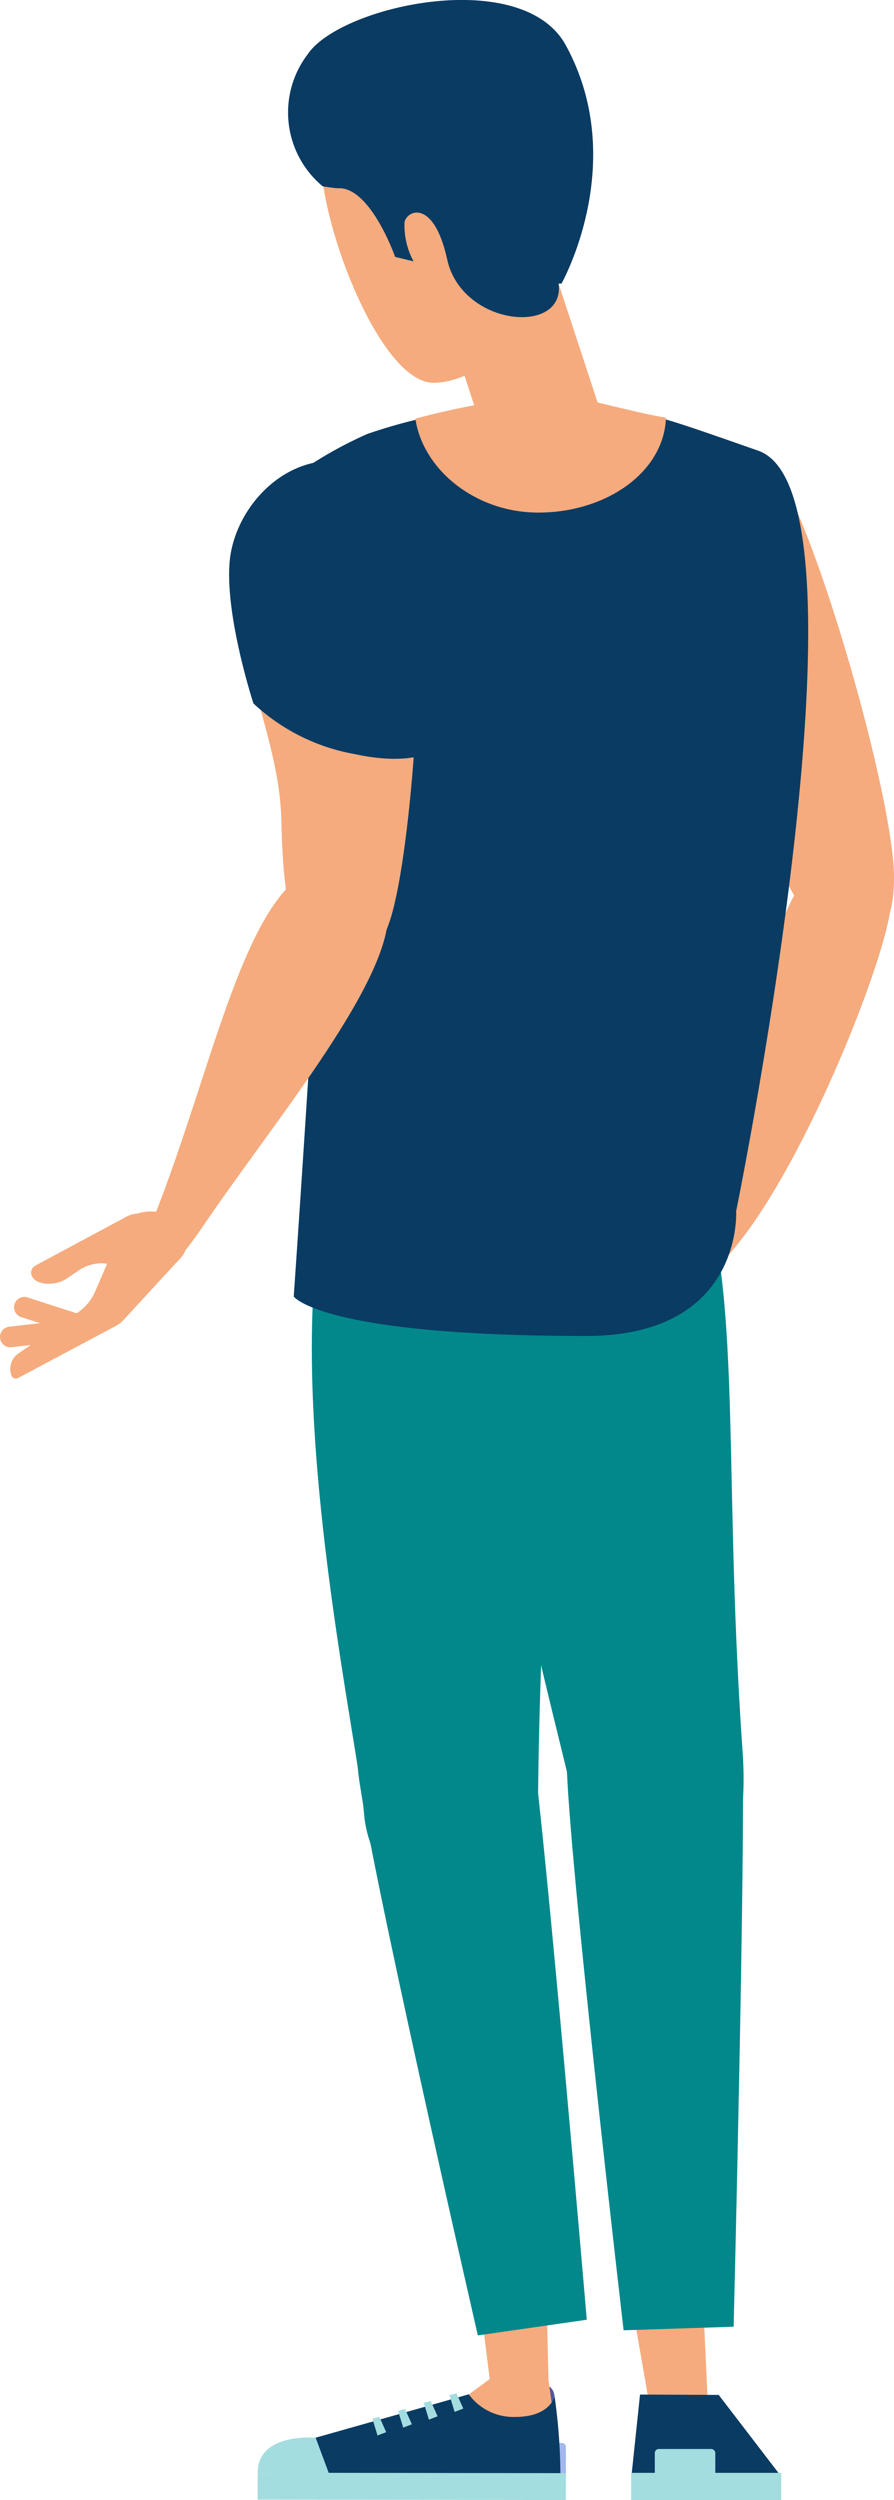
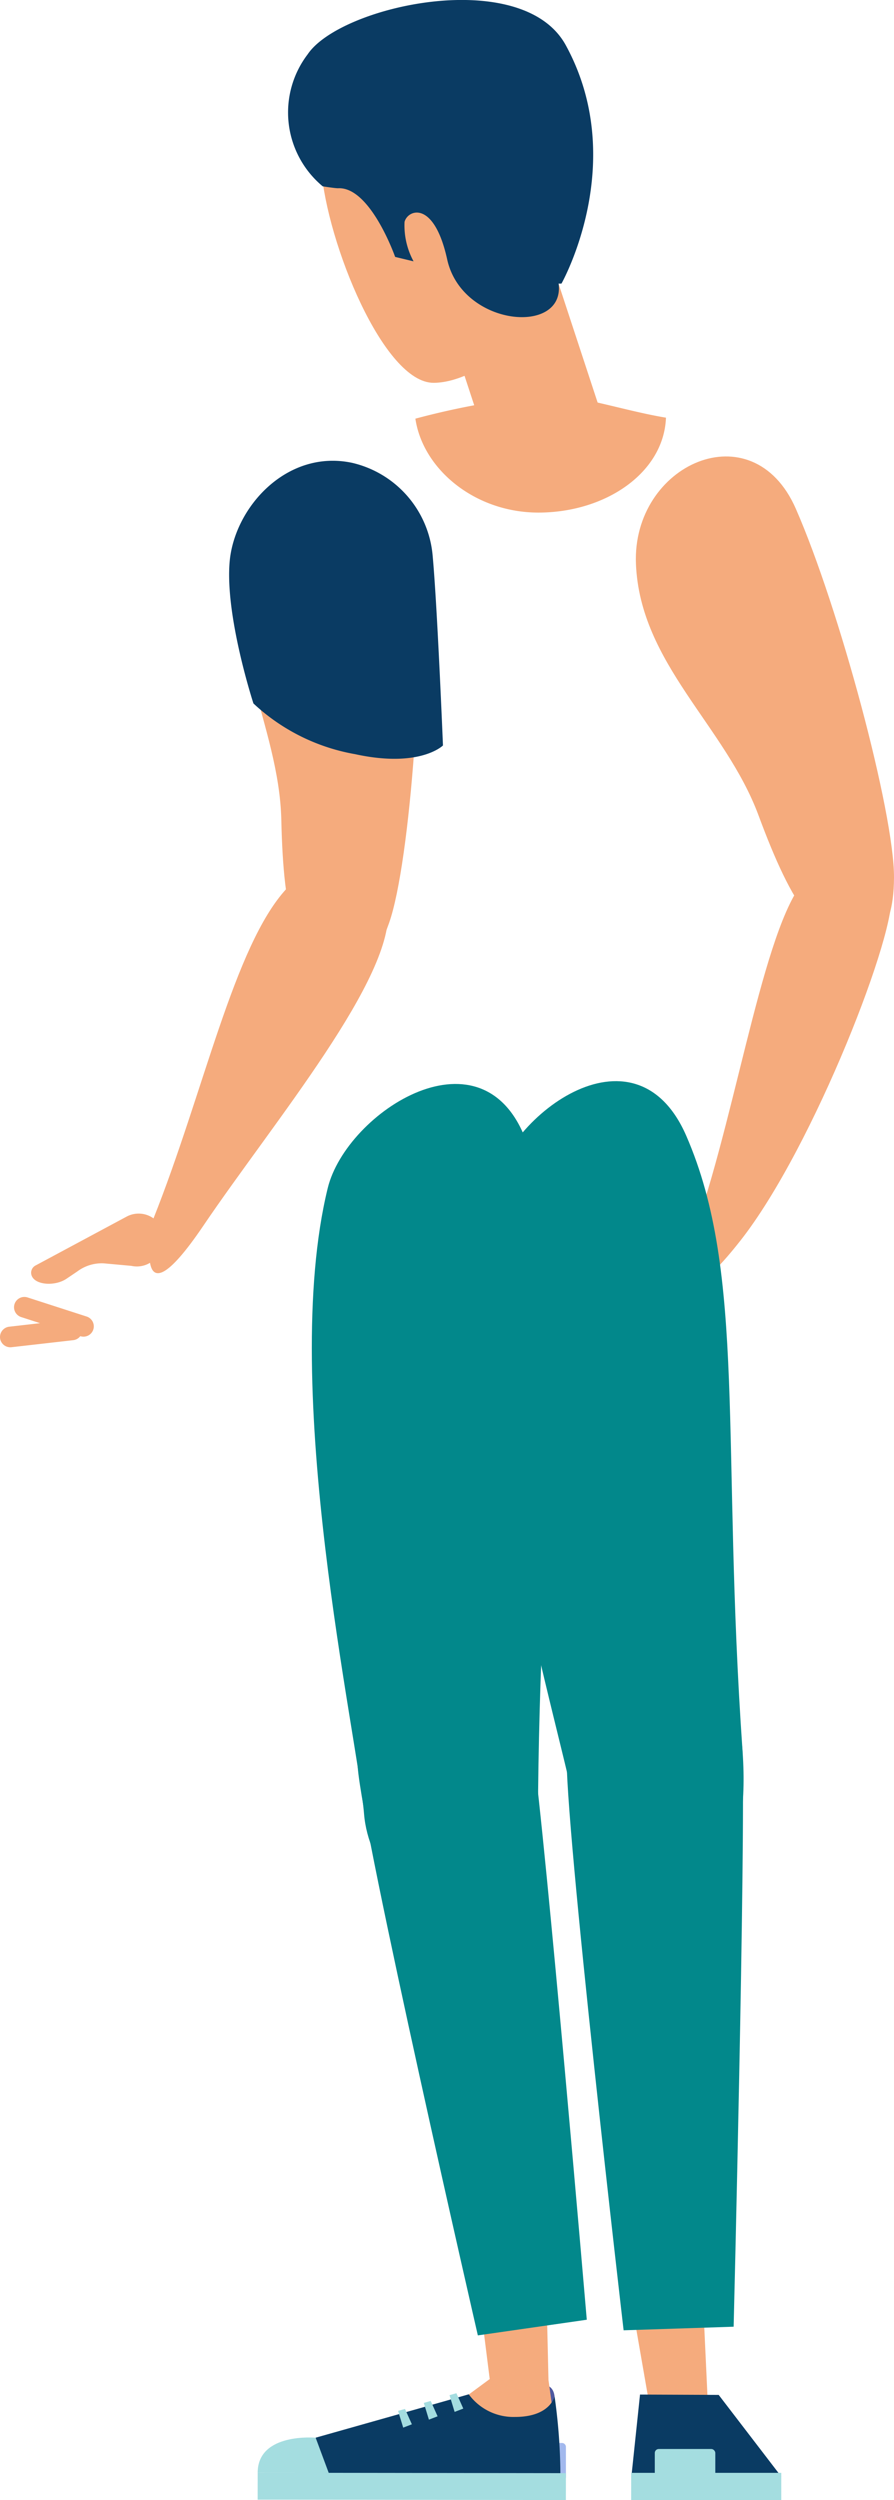
<svg xmlns="http://www.w3.org/2000/svg" width="40.374" height="112.873" viewBox="0 0 40.374 112.873">
  <defs>
    <style>.a{fill:#4f59a0;}.b{fill:#a2b8ed;}.c{fill:#f5ab7d;}.d{fill:#0a3b63;}.e{fill:#a4dde0;}.f{fill:#02888b;}</style>
  </defs>
  <g transform="translate(-3521.897 -2023.835)">
    <g transform="translate(3521.897 2023.835)">
      <path class="a" d="M3669.483,2732.452c1.123.094,1.422.205,1.489.706a5.388,5.388,0,0,1-.744,1.875s-2.15-.672-2.124-.7S3669.483,2732.452,3669.483,2732.452Z" transform="translate(-3645.927 -2624.969)" />
      <path class="b" d="M.179,0H2.554a.179.179,0,0,1,.179.179v1.39a0,0,0,0,1,0,0H.179A.179.179,0,0,1,0,1.39V.179A.179.179,0,0,1,.179,0Z" transform="translate(22.825 110.295)" />
      <g transform="translate(10.834 3.058)">
        <path class="c" d="M3726.137,2295.9c1.978-5.046,3.229-13.855,5.076-16.358s3.708-1.1,4.065.388-3.468,11.436-6.794,15.667S3726.137,2295.9,3726.137,2295.9Z" transform="translate(-3705.878 -2242.646)" />
        <g transform="translate(0.802 45.881)">
          <g transform="translate(0 47.462)">
            <g transform="translate(7.619)">
              <path class="c" d="M3650.389,2659.926l1.317,10.471-2.86,2.108,5.843.3-.329-2.359-.255-11.052Z" transform="translate(-3648.845 -2659.389)" />
            </g>
            <path class="d" d="M3624.163,2740.043a25.9,25.9,0,0,0-.263-3.456s-.187.935-1.793.932a2.5,2.5,0,0,1-2.083-1.023c-.148.049-6.913,1.959-6.913,1.959l-.5,1.584,10.168.68S3624.163,2741.122,3624.163,2740.043Z" transform="translate(-3610.491 -2724.8)" />
            <rect class="e" width="1.214" height="13.92" transform="translate(0 16.452) rotate(-89.921)" />
            <path class="e" d="M3598.621,2750.944c0-1.826,2.618-1.581,2.618-1.581l.59,1.586Z" transform="translate(-3598.62 -2735.706)" />
-             <path class="e" d="M3632.771,2743.282l.231.756.392-.15-.311-.694Z" transform="translate(-3627.589 -2730.482)" />
            <path class="e" d="M3640.424,2740.943l.231.756.392-.15-.311-.694Z" transform="translate(-3634.082 -2728.498)" />
            <path class="e" d="M3648.079,2738.6l.231.756.392-.151-.31-.694Z" transform="translate(-3640.576 -2726.515)" />
-             <path class="e" d="M3655.732,2736.265l.231.756.392-.15-.311-.694Z" transform="translate(-3647.068 -2724.53)" />
+             <path class="e" d="M3655.732,2736.265l.231.756.392-.15-.311-.694" transform="translate(-3647.068 -2724.53)" />
          </g>
          <path class="f" d="M3624.471,2349.208c-1.9-5.537-8.172-1.479-9.018,1.975-2.214,9.05,1.366,24.846,1.64,28.258.38,4.713,7.763,8.956,7.86-.933C3625.092,2364.531,3626.687,2355.658,3624.471,2349.208Z" transform="translate(-3612.288 -2346.483)" />
          <g transform="translate(4.515 27.589)">
            <path class="f" d="M3636.279,2530.736c.613,4.278,2.451,25.838,2.451,25.838l-4.92.707s-5.226-22.741-5.425-25.664S3635.67,2526.491,3636.279,2530.736Z" transform="translate(-3628.381 -2528.371)" />
          </g>
        </g>
        <g transform="translate(16.865 96.157)">
          <path class="c" d="M3704.514,2677.942l1.829,10.5,2.483-.241-.472-10.131Z" transform="translate(-3704.514 -2677.942)" />
          <path class="d" d="M3710.25,2736.6l3.553.016,2.826,3.686-6.774.049Z" transform="translate(-3709.045 -2727.706)" />
          <rect class="e" width="6.778" height="1.228" transform="translate(0.806 12.429)" />
        </g>
        <g transform="translate(11.043 45.754)">
          <path class="f" d="M3675.246,2348.116c-2.336-5.369-8.264-.826-8.833,2.684-1.49,9.2,3.332,24.659,3.876,28.038.752,4.669,8.183,6.957,7.5-2.909C3676.813,2361.985,3677.967,2354.37,3675.246,2348.116Z" transform="translate(-3666.129 -2345.646)" />
          <g transform="translate(3.708 27.559)">
            <path class="f" d="M3698.525,2530.061c.139,4.319-.4,25.951-.4,25.951l-4.969.162s-2.7-23.177-2.571-26.1S3698.387,2525.775,3698.525,2530.061Z" transform="translate(-3690.578 -2527.337)" />
          </g>
        </g>
        <path class="c" d="M3721.615,2181.426c-2.038.645-3.358-1.478-4.859-5.527s-5.349-6.856-5.537-11.351,5.259-6.966,7.219-2.5,4.449,13.738,4.435,16.653S3721.615,2181.426,3721.615,2181.426Z" transform="translate(-3693.333 -2142.141)" />
        <g transform="translate(0.696 15.212)">
-           <path class="d" d="M3602.97,2145.61a24.192,24.192,0,0,1,8.468-1.311c.508.02,1.083.056,1.7.111,2.563.231,2.563.231,7.488,1.957,5.6,1.965-1,34.335-1,34.335s.334,5.633-6.772,5.633c-11.982,0-13.207-1.782-13.207-1.782s.99-14.347,1.365-21.89c0,0-6.223-11-1.034-15.382A18.6,18.6,0,0,1,3602.97,2145.61Z" transform="translate(-3597.911 -2144.288)" />
-         </g>
+           </g>
        <g transform="translate(3.649)">
          <path class="c" d="M3642.024,2076.724l5.4-.651,4.148,12.619-5.067,1.666Z" transform="translate(-3638.287 -2071.208)" />
          <path class="c" d="M3623.588,2044.151c-4.439-.7-6.442,1-6.182,4.386s2.829,9.693,5.08,9.684,5.917-3.086,5.584-6.51S3626.094,2044.545,3623.588,2044.151Z" transform="translate(-3617.384 -2043.995)" />
        </g>
        <path class="c" d="M3656.888,2142.453c-1.828-.3-3.935-1.02-5.349-1.02a35.361,35.361,0,0,0-5.968,1.065c.338,2.289,2.694,4.24,5.555,4.24C3654.16,2146.738,3656.794,2144.941,3656.888,2142.453Z" transform="translate(-3637.646 -2126.654)" />
        <path class="c" d="M3597.982,2185.35c-2.137-.056-2.69-2.494-2.786-6.811s-2.815-8.228-1.523-12.537,7.246-4.865,7.641-.008-.285,14.438-1.25,17.188S3597.982,2185.35,3597.982,2185.35Z" transform="translate(-3593.325 -2144.574)" />
      </g>
      <g transform="translate(6.743 38.823)">
        <path class="c" d="M3566.53,2296c2.285-5.724,3.646-12.334,6.01-14.905s4.384-.854,4.583.823c.37,3.126-5.162,9.7-8.321,14.37C3565.41,2301.3,3566.53,2296,3566.53,2296Z" transform="translate(-3566.353 -2279.784)" />
      </g>
      <g transform="translate(0 54.701)">
        <g transform="translate(0.635 3.853)">
          <path class="c" d="M3529.664,2411.345h0a.467.467,0,0,0-.3-.587l-2.671-.863a.468.468,0,0,0-.587.3h0a.467.467,0,0,0,.3.587l2.671.863A.468.468,0,0,0,3529.664,2411.345Z" transform="translate(-3526.085 -2409.873)" />
        </g>
        <g transform="translate(0 4.875)">
          <path class="c" d="M3525.616,2417.023h0a.466.466,0,0,0-.514-.411l-2.791.319a.469.469,0,0,0-.411.516h0a.466.466,0,0,0,.514.41l2.791-.318A.468.468,0,0,0,3525.616,2417.023Z" transform="translate(-3521.897 -2416.609)" />
        </g>
        <g transform="translate(0.465)">
-           <path class="c" d="M3532.652,2386.567l-2.59,2.811a1.208,1.208,0,0,1-.319.247l-4.436,2.362a.207.207,0,0,1-.291-.109h0a.845.845,0,0,1,.31-1l2.7-1.863a2.2,2.2,0,0,0,.767-.936l.616-1.428s.08-2.365,2.141-2.174c1.293.12,1.431.943,1.387,1.454A1.067,1.067,0,0,1,3532.652,2386.567Z" transform="translate(-3524.961 -2384.471)" />
-         </g>
+           </g>
      </g>
      <g transform="translate(1.407 54.789)">
        <path class="c" d="M3536.593,2385.2h0a1.142,1.142,0,0,1,.313,1.732l-.083.1a1.146,1.146,0,0,1-1.124.379l-1.241-.113a1.838,1.838,0,0,0-1.2.365l-.482.325c-.5.344-1.371.3-1.565-.1h0a.37.37,0,0,1,.172-.5l4.1-2.2A1.149,1.149,0,0,1,3536.593,2385.2Z" transform="translate(-3531.173 -2385.049)" />
      </g>
      <path class="d" d="M3608.462,2026.285a4.336,4.336,0,0,0,.677,5.962c.084.015.6.092.694.087,1.462-.077,2.578,3.1,2.578,3.1l.832.2a3.387,3.387,0,0,1-.407-1.781c.142-.557,1.332-1,1.925,1.693.67,3.042,5.339,3.445,5.032,1.091a.9.9,0,0,0,.131,0s3.087-5.473.192-10.763C3618.15,2022.288,3609.945,2024.082,3608.462,2026.285Z" transform="translate(-3594.566 -2023.835)" />
      <rect class="e" width="2.733" height="1.569" rx="0.179" transform="translate(29.571 110.567)" />
    </g>
    <path class="d" d="M3595.677,2161.073c-2.943-.625-5.312,2-5.531,4.454s1.073,6.409,1.073,6.409a8.993,8.993,0,0,0,4.587,2.289c2.938.642,3.973-.392,3.973-.392s-.26-6.413-.472-8.635A4.723,4.723,0,0,0,3595.677,2161.073Z" transform="translate(-57.877 -116.342)" />
  </g>
</svg>